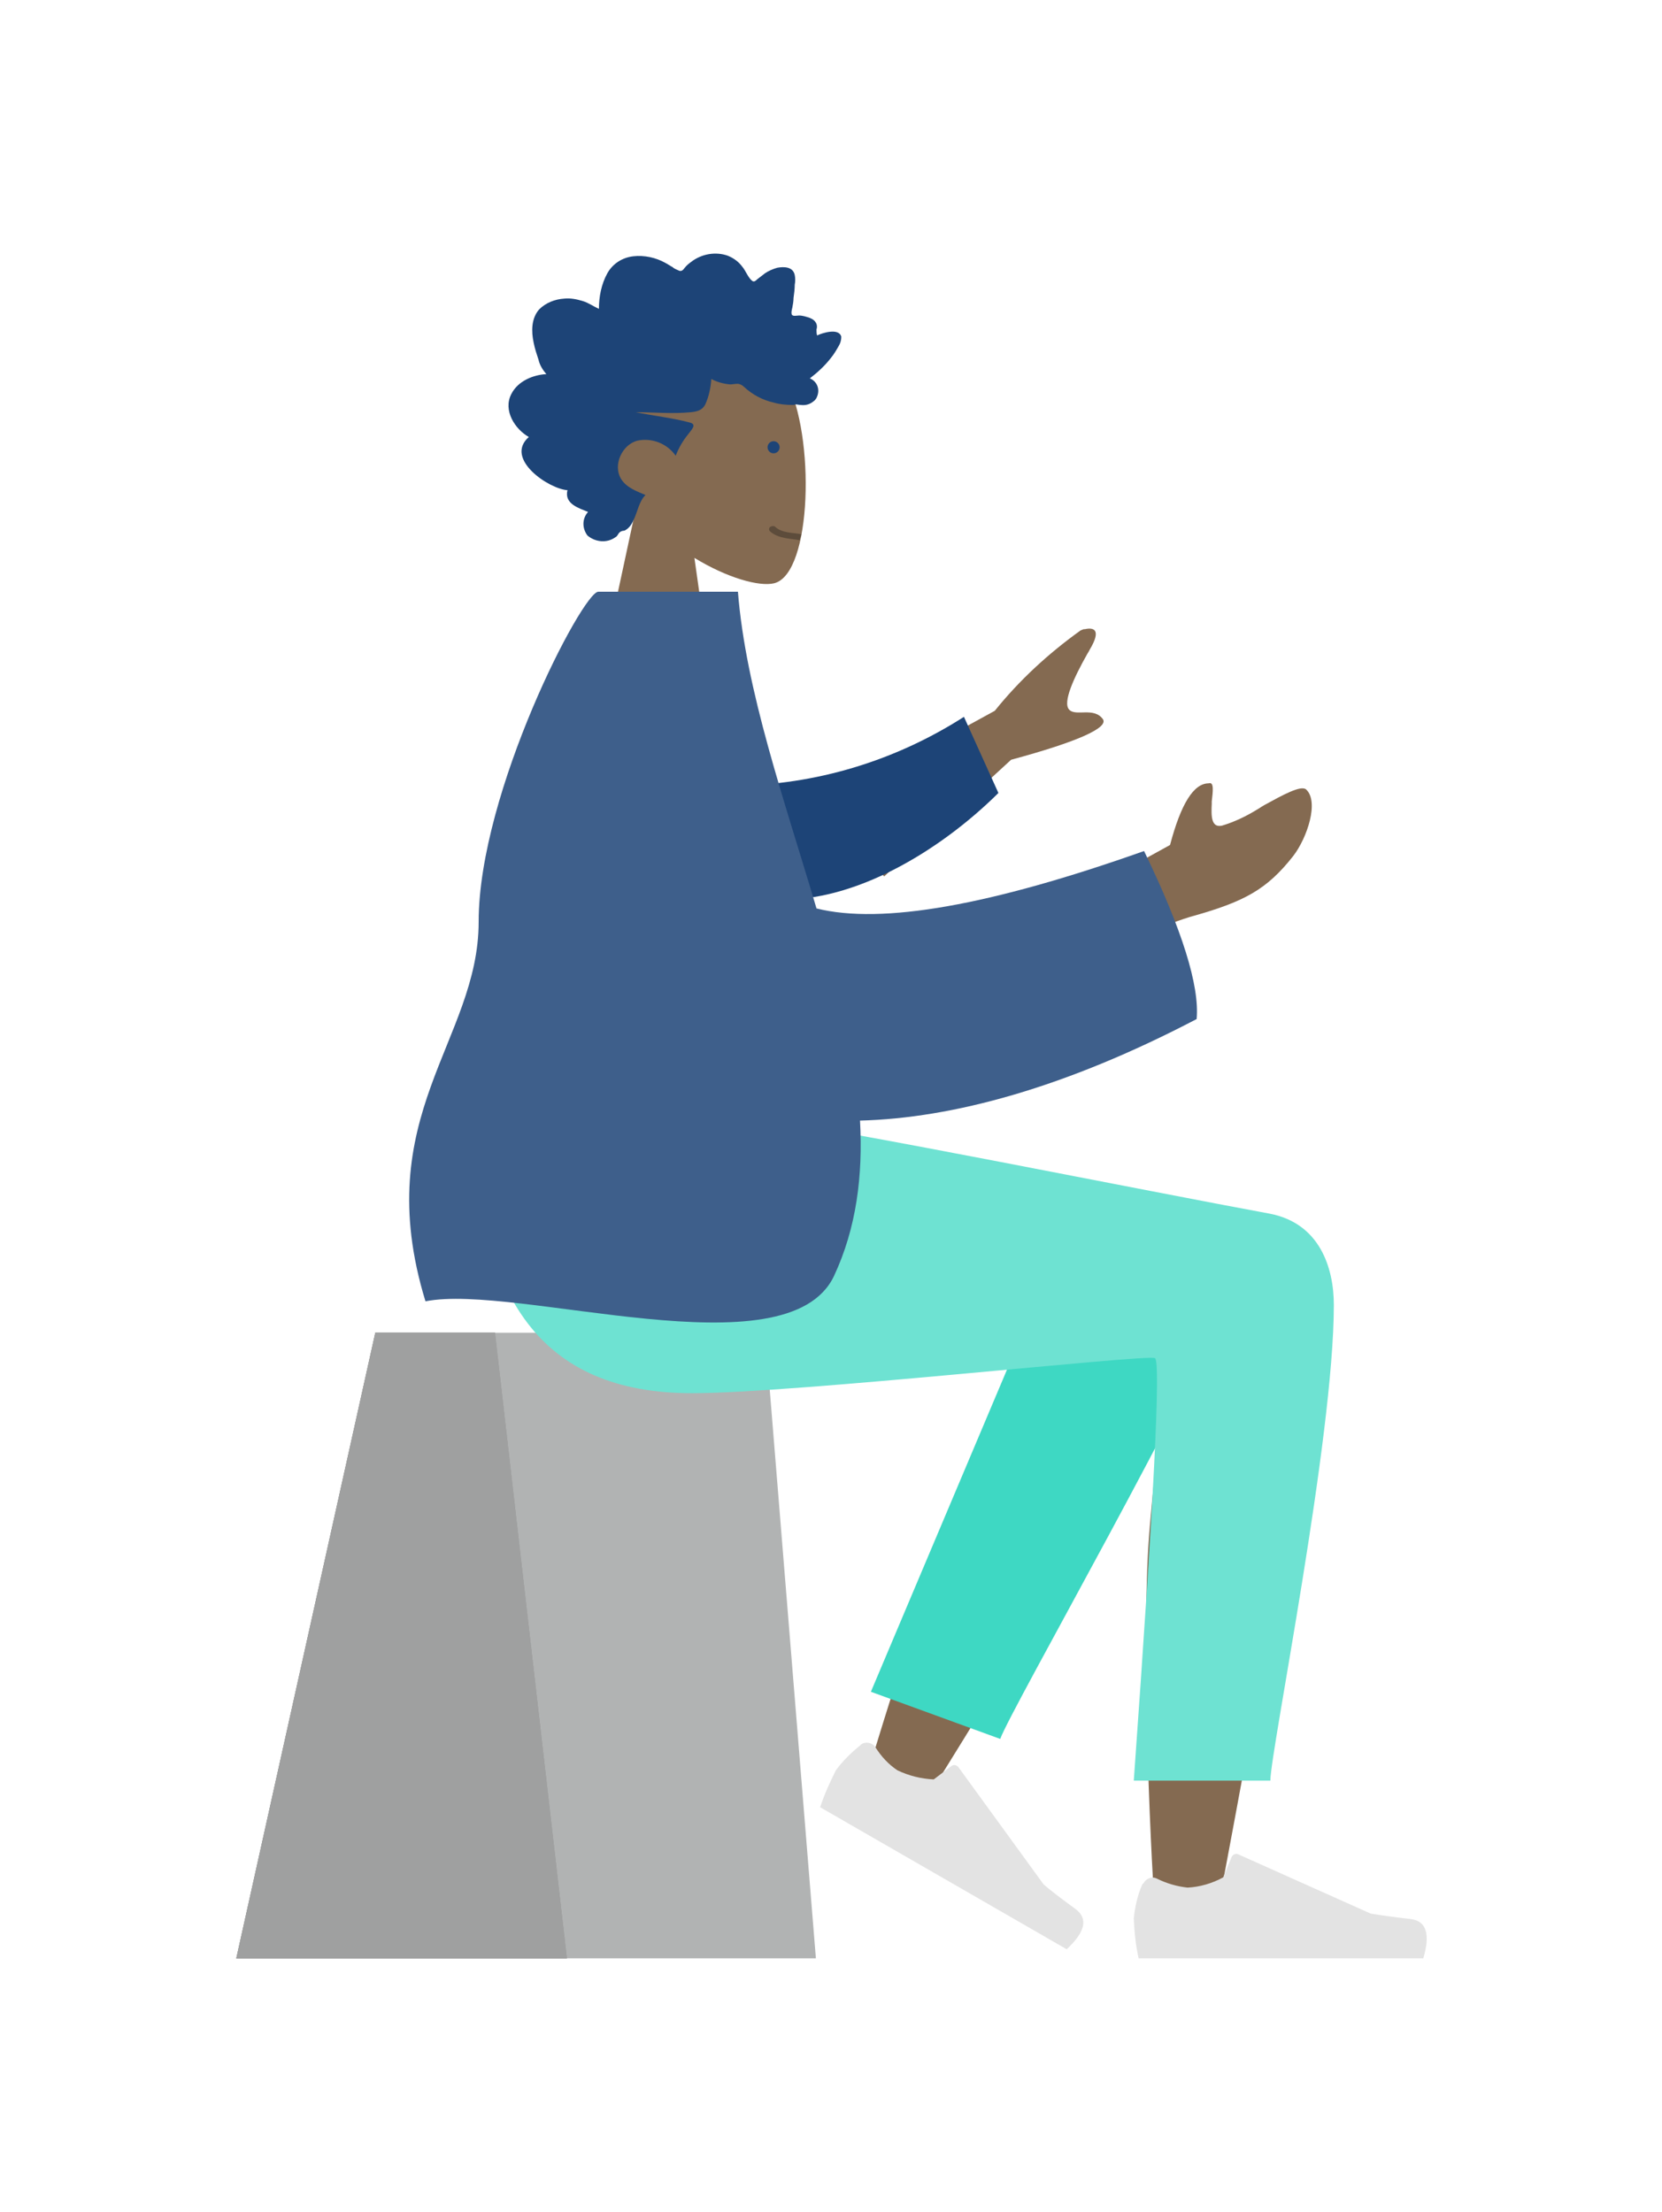
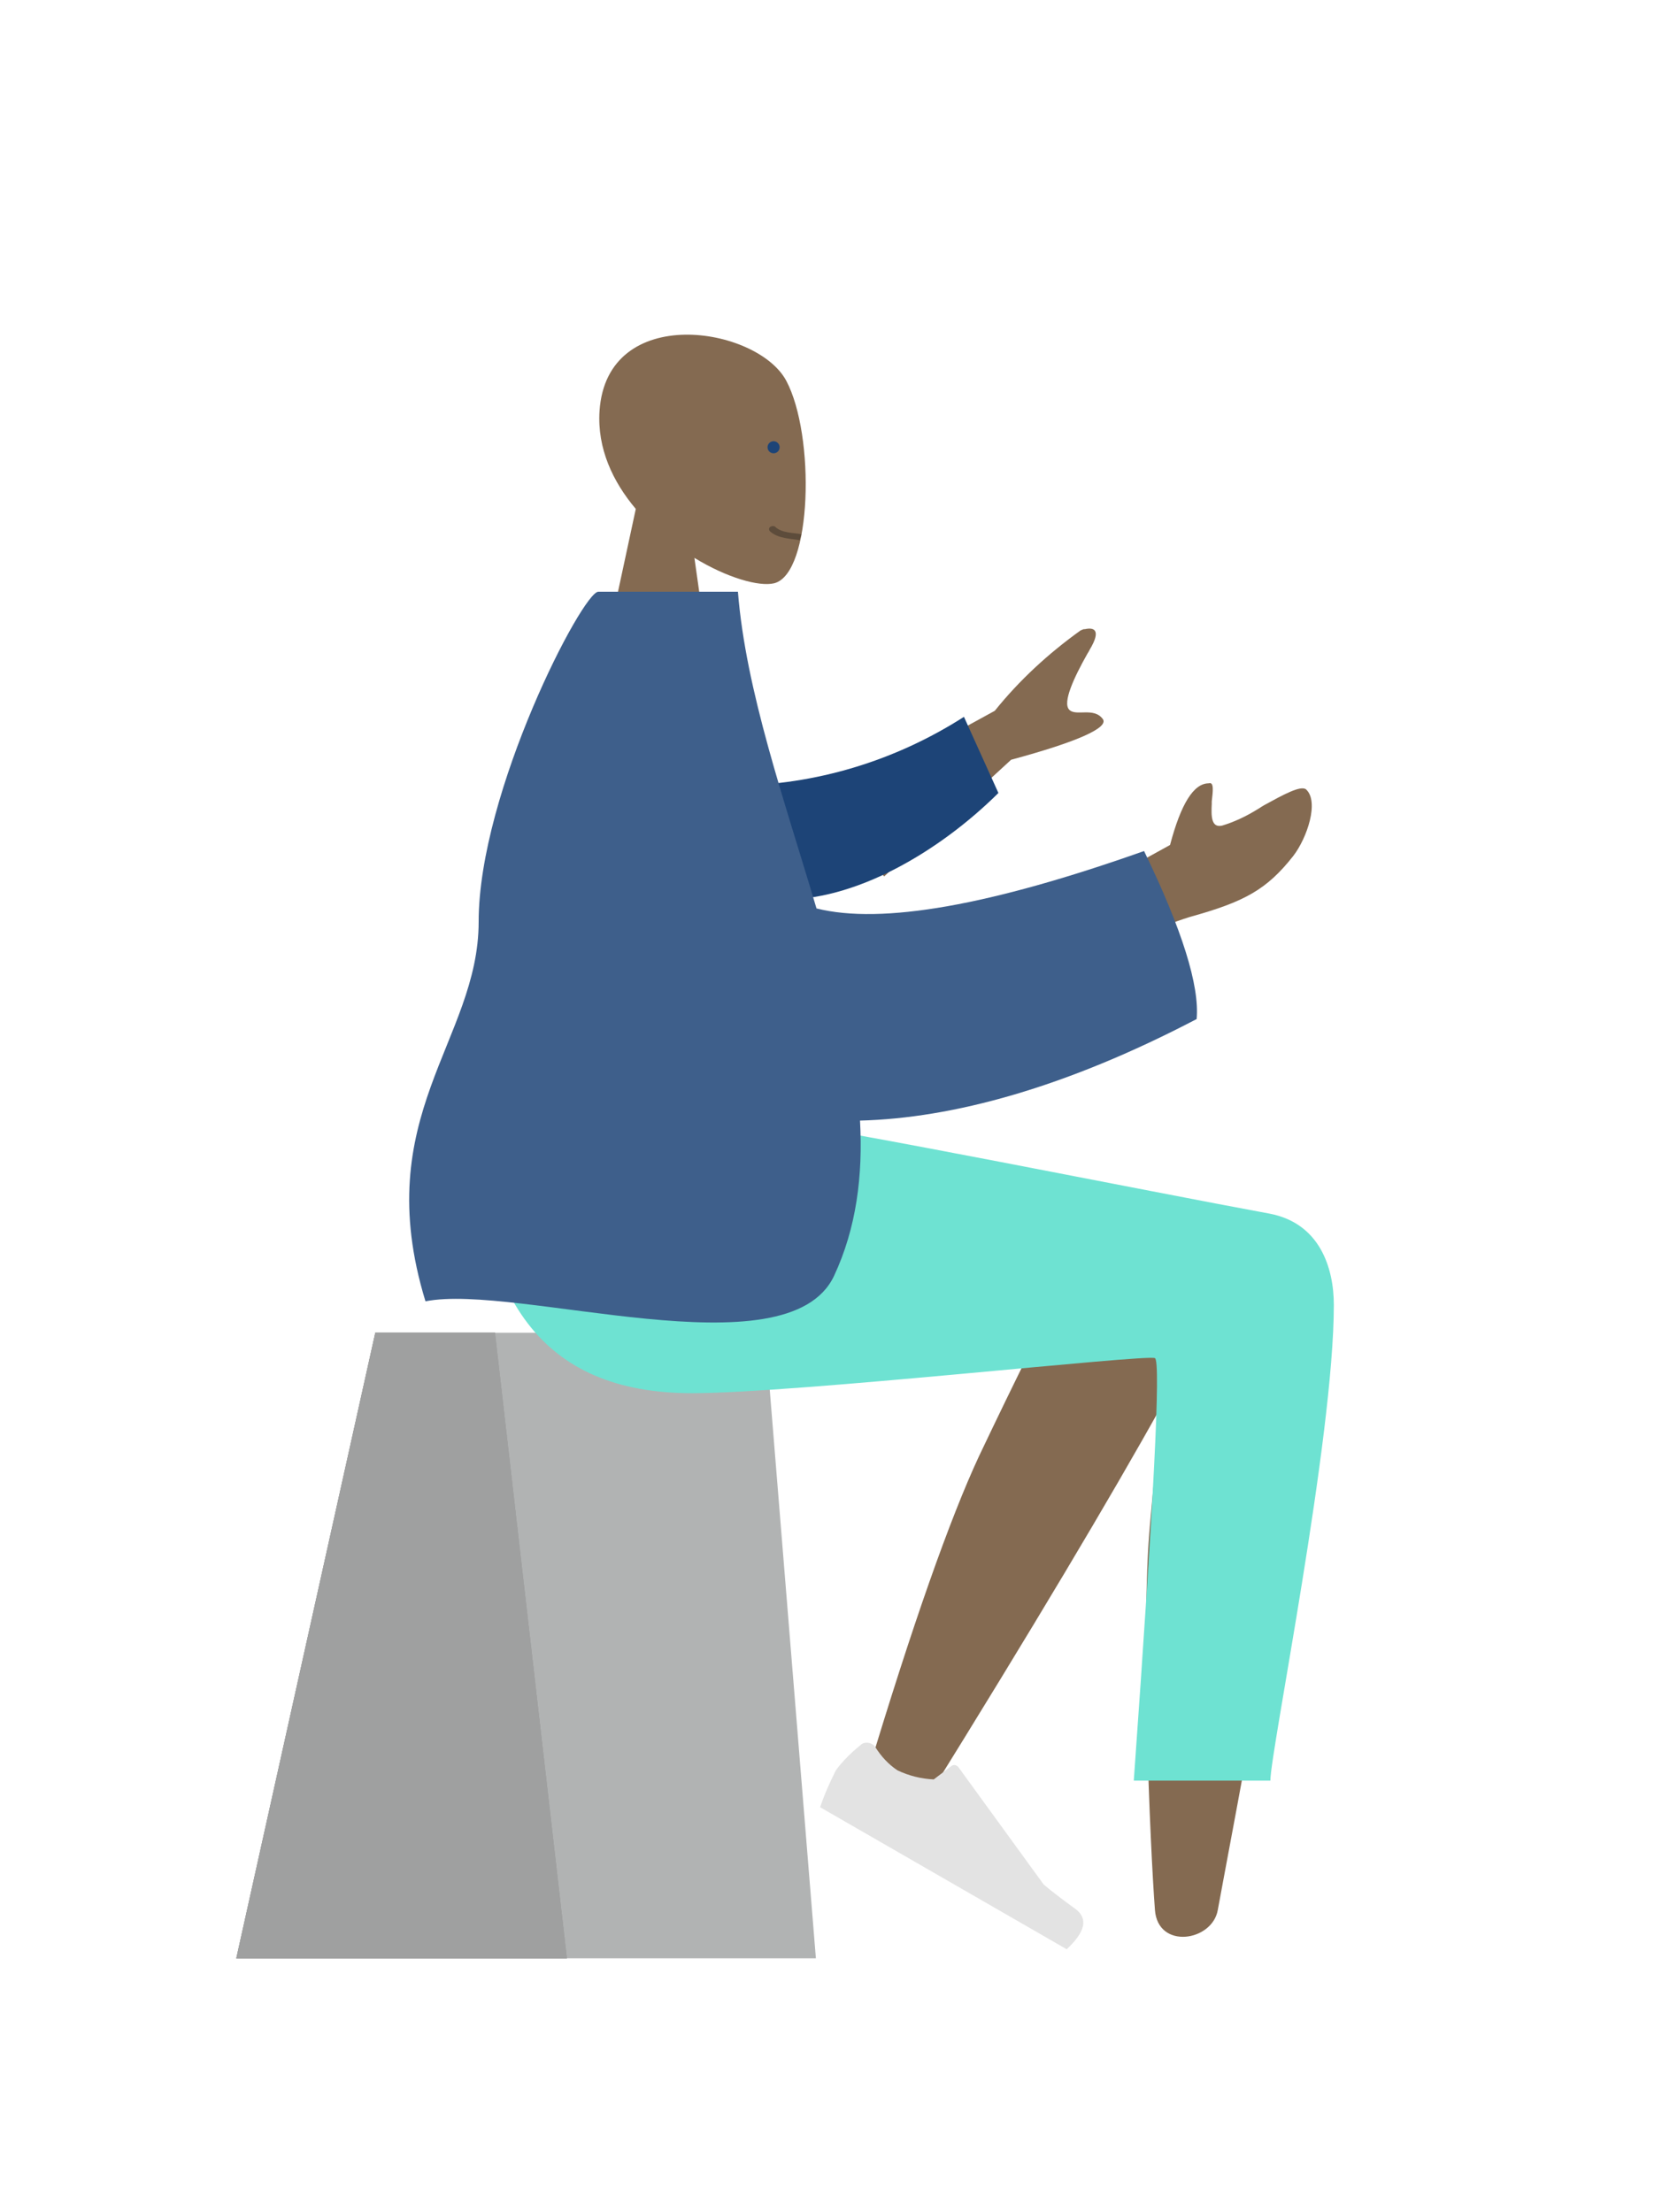
<svg xmlns="http://www.w3.org/2000/svg" xmlns:xlink="http://www.w3.org/1999/xlink" version="1.1" id="Ebene_1" x="0px" y="0px" viewBox="0 0 275 366" style="enable-background:new 0 0 275 366;" xml:space="preserve">
  <style type="text/css">
	.st0{clip-path:url(#SVGID_2_);}
	.st1{clip-path:url(#SVGID_4_);}
	.st2{fill:#846A51;}
	.st3{fill:#5D4C3B;}
	.st4{fill:#1D4477;}
	.st5{clip-path:url(#SVGID_6_);}
	.st6{clip-path:url(#SVGID_8_);}
	.st7{clip-path:url(#SVGID_10_);}
	.st8{clip-path:url(#SVGID_12_);}
	.st9{fill:#B1B3B3;}
	.st10{fill:#9FA0A0;}
	.st11{clip-path:url(#SVGID_14_);}
	.st12{clip-path:url(#SVGID_16_);}
	.st13{clip-path:url(#SVGID_18_);}
	.st14{clip-path:url(#SVGID_20_);}
	.st15{clip-path:url(#SVGID_22_);}
	.st16{clip-path:url(#SVGID_24_);}
	.st17{fill:#3ED8C3;}
	.st18{clip-path:url(#SVGID_26_);}
	.st19{clip-path:url(#SVGID_28_);}
	.st20{fill:#E3E3E3;}
	.st21{clip-path:url(#SVGID_30_);}
	.st22{clip-path:url(#SVGID_32_);}
	.st23{clip-path:url(#SVGID_34_);}
	.st24{clip-path:url(#SVGID_36_);}
	.st25{fill:#6EE2D2;}
	.st26{clip-path:url(#SVGID_38_);}
	.st27{clip-path:url(#SVGID_40_);}
	.st28{clip-path:url(#SVGID_42_);}
	.st29{clip-path:url(#SVGID_44_);}
	.st30{clip-path:url(#SVGID_46_);}
	.st31{clip-path:url(#SVGID_48_);}
	.st32{fill:#3E5F8B;}
</style>
  <g>
    <g>
      <defs>
        <path id="SVGID_1_" d="M130.1,63c4.8,9,4.3,31.9-2,33.5c-2.5,0.6-7.8-0.9-13.2-4.2l3.4,24h-20l6.9-32.1c-3.8-4.5-6.4-10-6-16.2     C100.4,50,125.3,54,130.1,63z" />
      </defs>
      <clipPath id="SVGID_2_">
        <use xlink:href="#SVGID_1_" style="overflow:visible;" />
      </clipPath>
      <g class="st0">
        <g>
          <defs>
            <rect id="SVGID_3_" x="-48.5" y="9.5" width="317" height="333.7" />
          </defs>
          <clipPath id="SVGID_4_">
            <use xlink:href="#SVGID_3_" style="overflow:visible;" />
          </clipPath>
          <g class="st1">
            <path class="st2" d="M137.5,120.4H94.1V51.2h43.4V120.4z" />
          </g>
        </g>
        <path class="st3" d="M128.2,87.1c1.2,1.2,3.3,1,4.4,1.3c-0.1,0.3-0.2,0.6-0.3,1h0.1c-1.3-0.3-3.6-0.2-5-1.5     c-0.2-0.2-0.2-0.5,0-0.7C127.7,87,128,87,128.2,87.1L128.2,87.1z" />
        <circle class="st4" cx="128" cy="74" r="1" />
      </g>
    </g>
    <g>
      <defs>
        <path id="SVGID_5_" d="M90.4,61.9c-0.6-0.7-1.1-1.5-1.3-2.4c-0.3-0.9-0.6-1.8-0.8-2.8c-0.4-1.9-0.4-4,0.9-5.5     c1.1-1.1,2.6-1.7,4.2-1.8c1-0.1,2,0.1,3,0.4c1,0.3,1.8,0.9,2.7,1.3c0-2,0.4-4.1,1.4-5.9c0.9-1.6,2.5-2.6,4.3-2.8     c1.8-0.2,3.7,0.2,5.3,1.1c0.4,0.2,0.8,0.5,1.2,0.7c0.3,0.3,0.7,0.4,1.1,0.6c0.4,0.1,0.6-0.1,0.9-0.5c0.3-0.4,0.7-0.7,1.1-1     c1.7-1.3,4-1.7,6-1c1,0.4,1.8,1,2.4,1.8c0.6,0.7,1,1.9,1.7,2.4c0.3,0.2,0.6-0.1,0.8-0.3c0.4-0.3,0.9-0.7,1.3-1     c0.6-0.4,1.3-0.7,2-0.9c1.1-0.2,2.6-0.2,2.9,1.2c0.1,0.5,0.1,1.1,0,1.6c0,0.7-0.1,1.5-0.2,2.2c0,0.5-0.1,1.1-0.2,1.6     c-0.1,0.4-0.2,0.8-0.1,1.1c0.1,0.4,0.9,0.2,1.2,0.2c0.6,0,1.2,0.2,1.8,0.4c0.5,0.2,0.9,0.5,1.1,1c0.1,0.3,0.1,0.6,0,0.9     c0,0.3,0,0.7,0.1,1c0.8-0.4,3.6-1.3,4,0.2c0,0.5-0.1,1-0.4,1.5c-0.4,0.7-0.8,1.4-1.3,2c-1,1.3-2.2,2.4-3.5,3.4     c1.2,0.5,1.7,1.8,1.2,3c-0.1,0.3-0.3,0.6-0.6,0.8c-0.6,0.5-1.3,0.7-2.1,0.6c-0.3,0-0.6-0.1-0.9-0.1c-0.1,0.1-0.3,0.1-0.4,0.1     c-1.1,0-2.2-0.1-3.2-0.4c-1.8-0.4-3.5-1.3-4.9-2.6c-0.3-0.3-0.7-0.5-1.1-0.5c-0.4,0-0.8,0.1-1.2,0.1c-1.1-0.1-2.2-0.4-3.1-0.9     c-0.1,1.4-0.4,2.9-1,4.2c-0.5,1-1.4,1.2-2.4,1.3c-3,0.3-6.1,0-9.1,0c2.9,0.6,5.9,0.9,8.9,1.7c1.3,0.3,0.3,1.2-0.2,1.9     c-0.9,1.1-1.6,2.3-2.1,3.6c-1.4-2-3.9-3-6.3-2.5c-2.5,0.6-4.2,4-2.7,6.4c0.9,1.4,2.6,2,4,2.6c-1.1,1.1-1.3,2.8-2,4.2     c-0.3,0.7-0.8,1.4-1.5,1.7c-0.3,0-0.6,0.1-0.8,0.3c-0.3,0.3-0.3,0.6-0.7,0.8c-1.4,1-3.3,0.8-4.6-0.3c-0.9-1.2-0.9-2.8,0.1-3.9     c-1.4-0.6-4-1.3-3.4-3.6c-3.1-0.2-10.5-5.2-6.4-8.8c-2.3-1.3-4.3-4.4-2.9-7.1C85.7,63,88.3,62,90.4,61.9" />
      </defs>
      <clipPath id="SVGID_6_">
        <use xlink:href="#SVGID_5_" style="overflow:visible;" />
      </clipPath>
      <g class="st5">
        <g>
          <defs>
            <rect id="SVGID_7_" x="-48.5" y="9.5" width="317" height="333.7" />
          </defs>
          <clipPath id="SVGID_8_">
            <use xlink:href="#SVGID_7_" style="overflow:visible;" />
          </clipPath>
          <g class="st6">
-             <path class="st4" d="M143.3,37.8H79.9v55.9h63.4V37.8z" />
-           </g>
+             </g>
        </g>
      </g>
    </g>
    <g>
      <defs>
        <polygon id="SVGID_9_" points="62.1,220.5 126.6,220.5 135,324 39.1,324    " />
      </defs>
      <clipPath id="SVGID_10_">
        <use xlink:href="#SVGID_9_" style="overflow:visible;" />
      </clipPath>
      <g class="st7">
        <g>
          <defs>
            <rect id="SVGID_11_" x="-48.5" y="9.5" width="317" height="333.7" />
          </defs>
          <clipPath id="SVGID_12_">
            <use xlink:href="#SVGID_11_" style="overflow:visible;" />
          </clipPath>
          <g class="st8">
            <path class="st9" d="M139.2,328.2H34.9V216.4h104.3V328.2z" />
          </g>
        </g>
      </g>
    </g>
    <polygon class="st10" points="62.1,220.5 81.9,220.5 93.8,324 39.1,324  " />
    <g>
      <defs>
        <polygon id="SVGID_13_" points="62.1,220.5 81.9,220.5 93.8,324 39.1,324    " />
      </defs>
      <clipPath id="SVGID_14_">
        <use xlink:href="#SVGID_13_" style="overflow:visible;" />
      </clipPath>
      <g class="st11">
        <rect x="-48.5" y="9.5" class="st10" width="317" height="333.7" />
        <g>
          <defs>
            <rect id="SVGID_15_" x="-48.5" y="9.5" width="317" height="333.7" />
          </defs>
          <clipPath id="SVGID_16_">
            <use xlink:href="#SVGID_15_" style="overflow:visible;" />
          </clipPath>
          <g class="st12">
            <path class="st10" d="M98,328.2H34.9V216.4H98V328.2z" />
          </g>
        </g>
      </g>
    </g>
    <g>
      <defs>
        <path id="SVGID_17_" d="M200.1,202.8l0.2-0.1c6.9-3.9,18.2,1.4,18.2,7.2c0,17.6-16.1,100.9-17,106.1s-9.9,6.6-10.4,0     c-0.8-10.6-2.4-47.1-0.8-64c0.6-7,1.3-13.6,2-19.6c-8.5,15.3-21.5,37.1-39.2,65.6l-9.6-4.4c7.5-24.9,13.7-42.4,18.5-52.7     c3-6.3,5.9-12.3,8.6-17.7l0.4-0.9c4.5-9,8.2-16,10.3-19.3C186.4,194.9,195.3,197.8,200.1,202.8z" />
      </defs>
      <clipPath id="SVGID_18_">
        <use xlink:href="#SVGID_17_" style="overflow:visible;" />
      </clipPath>
      <g class="st13">
        <g>
          <defs>
            <rect id="SVGID_19_" x="-48.5" y="9.5" width="317" height="333.7" />
          </defs>
          <clipPath id="SVGID_20_">
            <use xlink:href="#SVGID_19_" style="overflow:visible;" />
          </clipPath>
          <g class="st14">
            <path class="st2" d="M222.6,324.7h-83.4V193.8h83.4V324.7z" />
          </g>
        </g>
      </g>
    </g>
    <g>
      <defs>
-         <path id="SVGID_21_" d="M144.1,279.9l33-78.1c7.9-12.7,30,2.6,27.4,10c-6.1,16.7-37.2,70.9-39,75.9L144.1,279.9z" />
-       </defs>
+         </defs>
      <clipPath id="SVGID_22_">
        <use xlink:href="#SVGID_21_" style="overflow:visible;" />
      </clipPath>
      <g class="st15">
        <g>
          <defs>
            <rect id="SVGID_23_" x="-48.5" y="9.5" width="317" height="333.7" />
          </defs>
          <clipPath id="SVGID_24_">
            <use xlink:href="#SVGID_23_" style="overflow:visible;" />
          </clipPath>
          <g class="st16">
            <path class="st17" d="M173.5,186.9l39.2,14.3L178,296.6l-39.2-14.3L173.5,186.9z" />
          </g>
        </g>
      </g>
    </g>
    <g>
      <defs>
        <path id="SVGID_25_" d="M142.3,288.8c-1.5,1.2-2.9,2.6-4,4.1c-1,2-1.9,4-2.6,6.1l40.8,23.5c3.1-2.9,3.6-5.1,1.4-6.7     s-3.9-2.9-5.2-4l-14.1-19.4c-0.3-0.4-0.8-0.5-1.2-0.2c0,0,0,0,0,0l0,0l-2.9,2.2l0,0c-2.1-0.1-4.1-0.6-6-1.5     c-1.5-1-2.7-2.3-3.7-3.9l0,0c-0.5-0.7-1.6-0.9-2.3-0.4c0,0,0,0,0,0L142.3,288.8z" />
      </defs>
      <clipPath id="SVGID_26_">
        <use xlink:href="#SVGID_25_" style="overflow:visible;" />
      </clipPath>
      <g class="st18">
        <g>
          <defs>
            <rect id="SVGID_27_" x="-48.5" y="9.5" width="317" height="333.7" />
          </defs>
          <clipPath id="SVGID_28_">
            <use xlink:href="#SVGID_27_" style="overflow:visible;" />
          </clipPath>
          <g class="st19">
            <path class="st20" d="M142.1,278l49.1,28.4l-12.8,22.2l-49.1-28.4L142.1,278z" />
          </g>
        </g>
      </g>
    </g>
    <g>
      <defs>
-         <path id="SVGID_29_" d="M189,311.8c-0.8,1.8-1.2,3.7-1.4,5.6c0.1,2.2,0.3,4.4,0.8,6.6h47.1c1.2-4,0.5-6.2-2.1-6.5     s-4.8-0.6-6.6-0.9l-21.9-9.8c-0.4-0.2-0.9,0-1.1,0.4l0,0l-1.4,3.4l0,0c-1.8,1-3.9,1.6-5.9,1.7c-1.8-0.2-3.5-0.7-5.1-1.5l0,0     c-0.8-0.4-1.8,0-2.2,0.8c0,0,0,0,0,0C189,311.7,189,311.8,189,311.8z" />
-       </defs>
+         </defs>
      <clipPath id="SVGID_30_">
        <use xlink:href="#SVGID_29_" style="overflow:visible;" />
      </clipPath>
      <g class="st21">
        <g>
          <defs>
            <rect id="SVGID_31_" x="-48.5" y="9.5" width="317" height="333.7" />
          </defs>
          <clipPath id="SVGID_32_">
            <use xlink:href="#SVGID_31_" style="overflow:visible;" />
          </clipPath>
          <g class="st22">
            <path class="st20" d="M240.1,328.2h-56.7v-25.6h56.7L240.1,328.2z" />
          </g>
        </g>
      </g>
    </g>
    <g>
      <defs>
        <path id="SVGID_33_" d="M220.7,215.9c0,22.2-10.5,73.9-10.5,78.7h-22.6c3.3-46.1,4.5-69.4,3.5-69.9c-1.4-0.7-59.3,5.8-76.6,5.8     c-25,0-35.4-15.8-36.2-45h49.5c10.1,1.1,62.7,11.7,82.3,15.3C218.4,202.4,220.7,209.8,220.7,215.9z" />
      </defs>
      <clipPath id="SVGID_34_">
        <use xlink:href="#SVGID_33_" style="overflow:visible;" />
      </clipPath>
      <g class="st23">
        <g>
          <defs>
            <rect id="SVGID_35_" x="-48.5" y="9.5" width="317" height="333.7" />
          </defs>
          <clipPath id="SVGID_36_">
            <use xlink:href="#SVGID_35_" style="overflow:visible;" />
          </clipPath>
          <g class="st24">
            <path class="st25" d="M224.9,298.8H74.1V181.3h150.9V298.8z" />
          </g>
        </g>
      </g>
    </g>
    <g>
      <defs>
        <path id="SVGID_37_" d="M200.5,132.6v0.4c-0.1,2-0.1,4,1.7,3.6c2-0.6,3.9-1.5,5.7-2.6l0.5-0.3l0.3-0.2l0.5-0.3     c3.1-1.7,6-3.3,6.9-2.6c2.2,2,0.2,8-2.1,11c-4.4,5.6-8.1,7.6-17.1,10.1c-5.5,1.7-10.7,4.4-15.3,7.9l-0.7-12.8l12.7-7     c1.8-6.8,3.9-10.2,6.4-10.2C200.9,129.3,200.7,130.9,200.5,132.6z M180.3,107.5l-0.1,0.2l0,0l-0.3,0.5c-2.2,3.9-4.1,8-3,9.2     s4.1-0.5,5.6,1.6c0.9,1.4-4.1,3.7-15.2,6.7l-21,19.3l-10.7-11.5l29-15.9c4.1-5.1,8.9-9.5,14.2-13.3c0.2-0.1,0.3-0.1,0.5-0.2h0.2     C180.8,103.8,182.4,104,180.3,107.5L180.3,107.5z" />
      </defs>
      <clipPath id="SVGID_38_">
        <use xlink:href="#SVGID_37_" style="overflow:visible;" />
      </clipPath>
      <g class="st26">
        <g>
          <defs>
            <rect id="SVGID_39_" x="-48.5" y="9.5" width="317" height="333.7" />
          </defs>
          <clipPath id="SVGID_40_">
            <use xlink:href="#SVGID_39_" style="overflow:visible;" />
          </clipPath>
          <g class="st27">
            <path class="st2" d="M221.3,163.8h-90v-64h90V163.8z" />
          </g>
        </g>
      </g>
    </g>
    <g>
      <defs>
        <path id="SVGID_41_" d="M121.4,130c13.5-0.1,26.7-4.1,38.1-11.4l5.7,12.6c-10,9.9-24,18-36.2,17.6     C119.4,148.6,114.4,136.9,121.4,130z" />
      </defs>
      <clipPath id="SVGID_42_">
        <use xlink:href="#SVGID_41_" style="overflow:visible;" />
      </clipPath>
      <g class="st28">
        <g>
          <defs>
            <rect id="SVGID_43_" x="-48.5" y="9.5" width="317" height="333.7" />
          </defs>
          <clipPath id="SVGID_44_">
            <use xlink:href="#SVGID_43_" style="overflow:visible;" />
          </clipPath>
          <g class="st29">
            <path class="st4" d="M111.3,122l55.3-8.8l5.3,33.6l-55.3,8.8L111.3,122z" />
          </g>
        </g>
      </g>
    </g>
    <g>
      <defs>
        <path id="SVGID_45_" d="M122.1,97.9c1.3,16.4,7.7,34.5,13,52.4c10.8,2.7,28.8-0.5,54.2-9.5c6.3,13,9.2,22.3,8.7,27.8     c-21.8,11.4-40.4,16.4-55.7,16.8c0.5,9.1-0.6,17.8-4.3,25.7c-7.7,16.3-52.5,1.2-67.6,4.2c-9.4-30.7,8.8-43.1,8.8-62.8     c0-21.5,17.2-54.6,19.8-54.6H122.1z" />
      </defs>
      <clipPath id="SVGID_46_">
        <use xlink:href="#SVGID_45_" style="overflow:visible;" />
      </clipPath>
      <g class="st30">
        <g>
          <defs>
            <rect id="SVGID_47_" x="-48.5" y="9.5" width="317" height="333.7" />
          </defs>
          <clipPath id="SVGID_48_">
            <use xlink:href="#SVGID_47_" style="overflow:visible;" />
          </clipPath>
          <g class="st31">
            <path class="st32" d="M202.2,222.9H63.4V93.7h138.8V222.9z" />
          </g>
        </g>
      </g>
    </g>
  </g>
</svg>